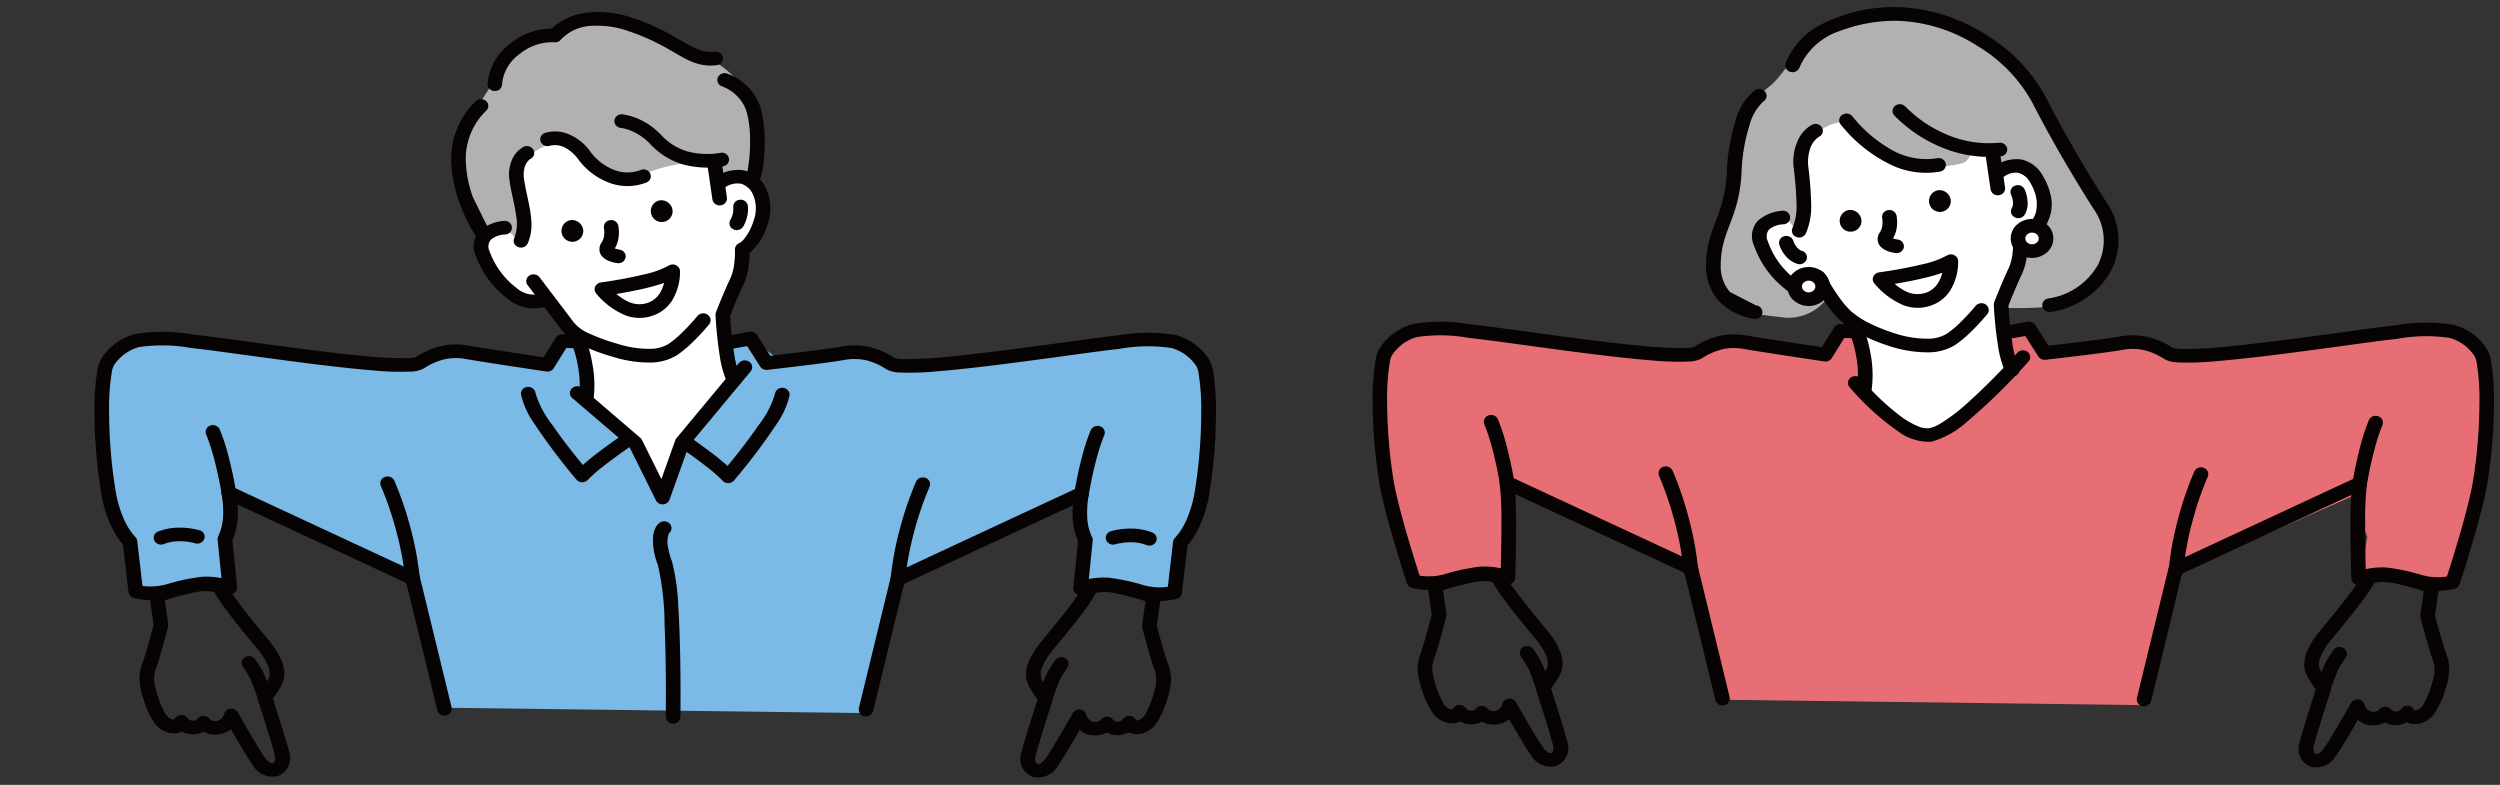
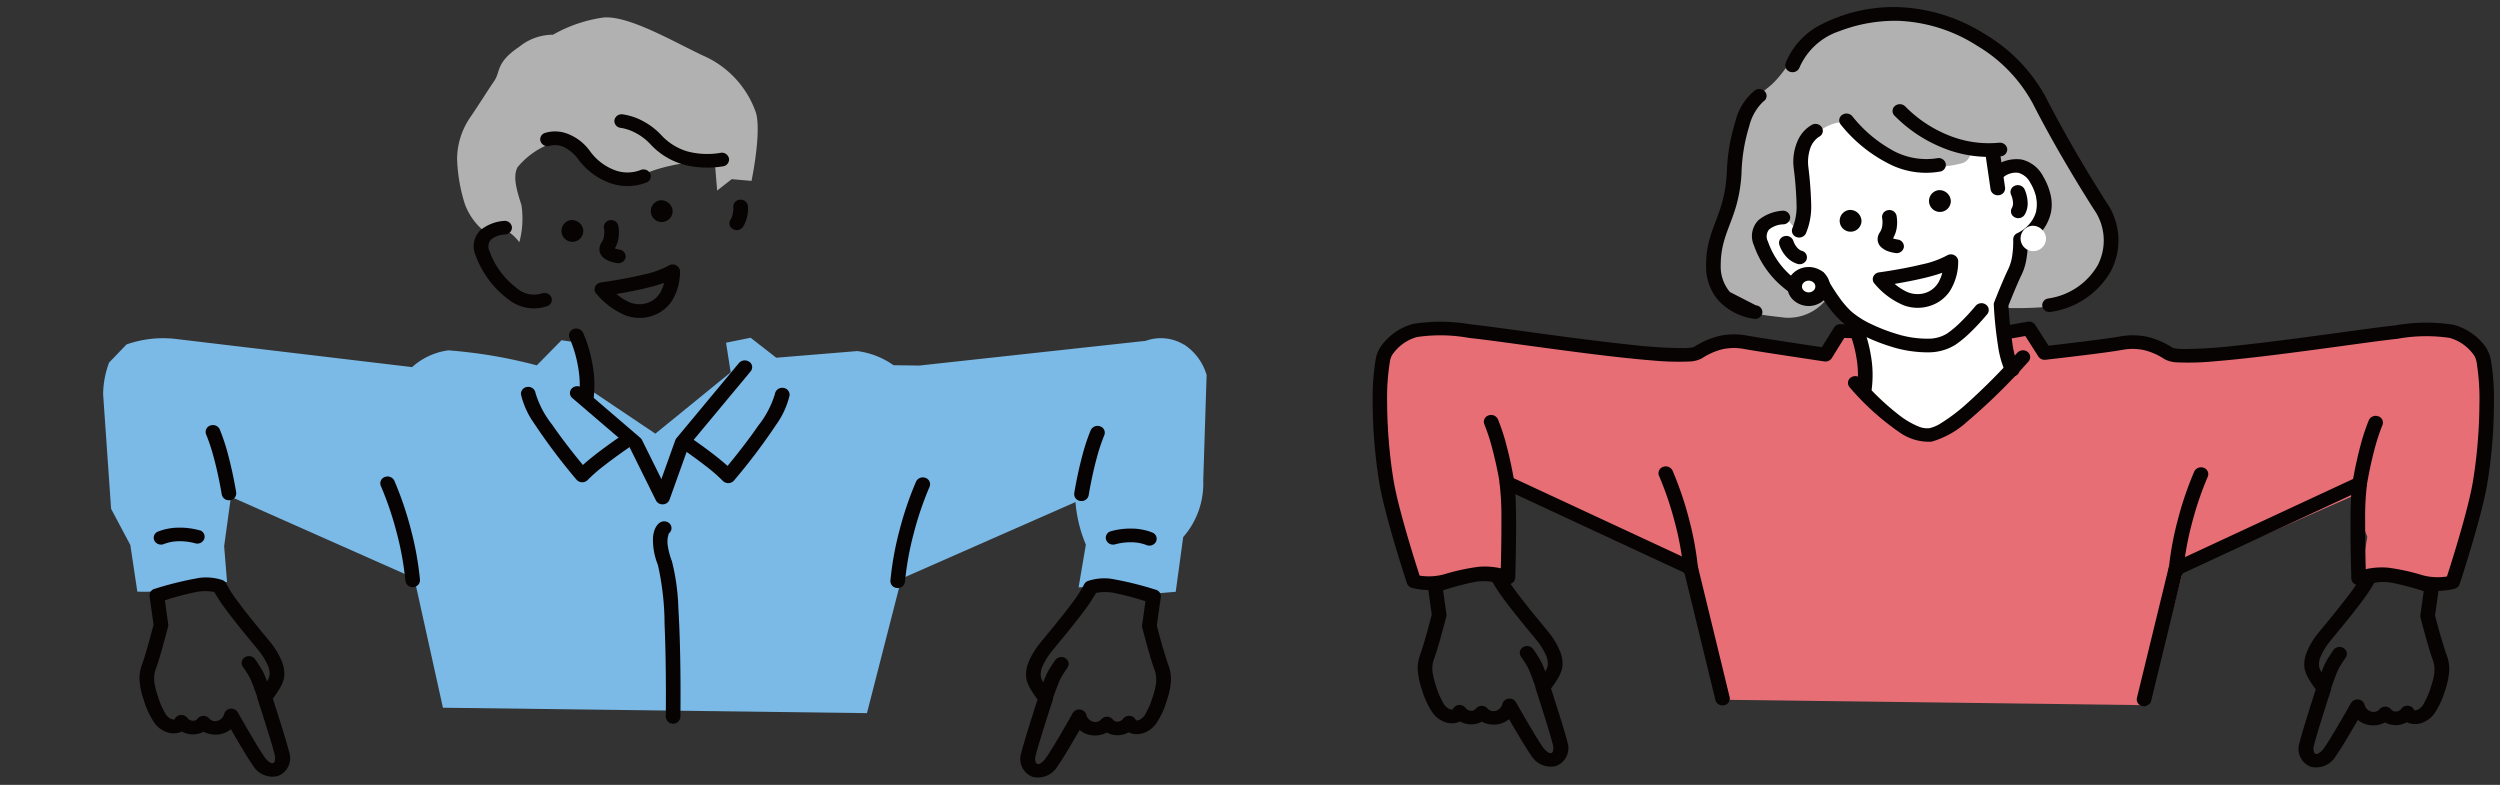
<svg xmlns="http://www.w3.org/2000/svg" width="172" height="54" viewBox="0 0 172 54">
  <rect x="0" y="0" width="172" height="54" fill="#333333" stroke="none" />
  <g fill-rule="evenodd">
    <path fill="#e86e75" d="M169.603 23.166a3.073 3.073 0 0 0-2.62-.253l-15.577 1.7-1.774-.024a5.529 5.529 0 0 0-2.491-.972l-5.577.457-.828.26-1.12-1.728-3.526.647-2.03 1.919-5.891-2.332-1.408-.164-1.118 1.676a37.745 37.745 0 0 0-6.649-.794 4.63 4.63 0 0 0-2.491 1.153l-16.314-1.945a7.579 7.579 0 0 0-3.326.387l-1.2 1.249a6.448 6.448 0 0 0-.408 2.172l.548 7.885.673 2.982 1.131 2.718a13.438 13.438 0 0 0 3.229-.282 23.1 23.1 0 0 1 2.944-.383l-.2-2.462.467-3.4 12.612 5.6 1.972 8.913 29.173.373 2.379-9.244 11.976-5.269a9.415 9.415 0 0 0 .714 2.927l-.5 2.947 3.075-.154 2 .587 1.608-.13.513-3.762a5.581 5.581 0 0 0 1.38-3.874l.231-7.281a3.749 3.749 0 0 0-1.563-2.1" />
    <path fill="#fff" d="M139.489 12.221a1.759 1.759 0 0 0-2.005-.25l-1-4.514-8.825-1.128-4.107 2.223s-1.3 2.945-1.217 3.931.7 2.341.042 2.644-1.668.952-1.219 2.039a7.537 7.537 0 0 0 2.6 3.159 1.369 1.369 0 0 0 1.551-.365 10.348 10.348 0 0 0 .988 1.3c.5.532 1.628 1.716 1.628 1.716l.3 3.636 1.942 2.356 2.448 1.053 1.871-.966 4.1-4.1-.987-3.893s.664-1.826 1.1-2.786-.12-1.368-.12-1.368l1.391-1.529s.586-2.315-.5-3.155" />
    <path fill="#b2b1b1" d="M140.567 6.874a19.416 19.416 0 0 0-1.554-1.988 11.963 11.963 0 0 0-2.156-1.917 14.11 14.11 0 0 0-7.087-1.962 9.345 9.345 0 0 0-5.272 1.726c-1.208 1.064-1.738 2.4-2.826 3.27a5.843 5.843 0 0 0-2.183 3.5c-.145 1.256-.085 3.019-.33 4.25-.37 1.861-2.016 3.93-.969 5.887 1.057 1.975 2.815 1.99 4.6 2.214a3.323 3.323 0 0 0 3.072-1.561 5.292 5.292 0 0 1-3.359-1.343c-.881-1.037-2.281-2.291-1.2-3.477.235-.258 1.022-.339 1.47-.609l1.078 1.264s1.012-1.324.578-2.405a5.35 5.35 0 0 1-.139-3.821c.513-.9 2.421-2.026 3.105-1.191a8.538 8.538 0 0 0 4.175 2.628 7.686 7.686 0 0 0 3.443-.113c.711-.244.545-1.115.863-1.141.768-.063 1.61-.135 1.61-.135l-.265 1.861s2.059-.946 2.568-.2 1.415 2.113.927 2.853-1.419 1.913-1.419 1.913l-1.539 4.8a25.47 25.47 0 0 0 2.885-.048 5.52 5.52 0 0 0 4.336-2.977c.807-1.626.022-3.906-1.938-6.617a37.722 37.722 0 0 1-2.474-4.661" />
    <path fill="#070303" d="M136.628 20.954a.528.528 0 0 0-.705.09 14.634 14.634 0 0 1-1.141 1.225 6.54 6.54 0 0 1-.836.687 2.456 2.456 0 0 1-1.275.346 7.157 7.157 0 0 1-2.237-.344 12.023 12.023 0 0 1-1.658-.644 5.993 5.993 0 0 1-1.422-.9 6.343 6.343 0 0 1-.8-.932 14.174 14.174 0 0 1-1-1.615.52.52 0 0 0-.672-.22.456.456 0 0 0-.236.626 15.213 15.213 0 0 0 1.073 1.734 7.351 7.351 0 0 0 .929 1.075 6.39 6.39 0 0 0 1.319.892 12.733 12.733 0 0 0 2.153.877 8.309 8.309 0 0 0 2.59.39 3.51 3.51 0 0 0 1.82-.519 7.545 7.545 0 0 0 .969-.793 15.739 15.739 0 0 0 1.226-1.316.449.449 0 0 0-.1-.658m3.93-8.848a2.244 2.244 0 0 0-1.488-1.136 2.588 2.588 0 0 0-1.882.5.447.447 0 0 0-.051.662.529.529 0 0 0 .71.047 1.357 1.357 0 0 1 1.016-.292 1.31 1.31 0 0 1 .822.684 3.441 3.441 0 0 1 .388.915 2.038 2.038 0 0 1 .056.909 2.252 2.252 0 0 1-.465.968 2.475 2.475 0 0 1-.87.677.466.466 0 0 0-.283.442 6.28 6.28 0 0 1-.058 1.036 3.278 3.278 0 0 1-.26.948c-.13.266-.277.6-.418.929-.3.7-.57 1.394-.57 1.394a.445.445 0 0 0-.03.18 27.09 27.09 0 0 0 .285 2.778 6.868 6.868 0 0 0 .533 1.9.521.521 0 0 0 .674.213.455.455 0 0 0 .229-.629 5.94 5.94 0 0 1-.441-1.627 25.816 25.816 0 0 1-.27-2.581c.081-.205.294-.739.525-1.28.135-.316.276-.634.4-.888a3.858 3.858 0 0 0 .3-.973 7 7 0 0 0 .108-1.144 3.512 3.512 0 0 0 .945-.8 3.159 3.159 0 0 0 .653-1.357 2.925 2.925 0 0 0-.066-1.31 4.369 4.369 0 0 0-.493-1.161" />
    <path fill="#070303" d="M138.617 12.783a.457.457 0 0 0-.252.621 1.54 1.54 0 0 1 .127.5.693.693 0 0 1-.077.409.454.454 0 0 0 .2.638.523.523 0 0 0 .684-.182 1.519 1.519 0 0 0 .206-.746 2.464 2.464 0 0 0-.218-1.008.519.519 0 0 0-.666-.235m-14.642 4.484a.77.77 0 0 1-.35-.248 1.339 1.339 0 0 1-.243-.434.508.508 0 0 0-.616-.332.467.467 0 0 0-.357.575 2.3 2.3 0 0 0 .553.91 1.74 1.74 0 0 0 .686.417.513.513 0 0 0 .64-.292.463.463 0 0 0-.313-.6" />
    <path fill="#070303" d="M125.008 19.45a1.651 1.651 0 0 1-1.645-.363 5.518 5.518 0 0 1-1.732-2.478.745.745 0 0 1 .082-.818 1.611 1.611 0 0 1 .972-.356.484.484 0 0 0 .48-.491.492.492 0 0 0-.526-.447 2.918 2.918 0 0 0-1.664.656 1.56 1.56 0 0 0-.3 1.74 6.527 6.527 0 0 0 2.059 2.923 2.669 2.669 0 0 0 2.686.491.457.457 0 0 0 .256-.619.519.519 0 0 0-.664-.238m3.043 2.753a.516.516 0 0 0-.655-.26.46.46 0 0 0-.279.611 8.61 8.61 0 0 1 .6 2.046 6.943 6.943 0 0 1 .052 2.08.474.474 0 0 0 .414.54.5.5 0 0 0 .579-.386 7.681 7.681 0 0 0-.049-2.373 9.483 9.483 0 0 0-.658-2.257m2.489-5.725-.217-.046a.806.806 0 0 1-.091-.035 2 2 0 0 0 .258-.748 2.552 2.552 0 0 0-.018-.821.5.5 0 0 0-.592-.368.472.472 0 0 0-.395.552 1.672 1.672 0 0 1 .007.514 1.061 1.061 0 0 1-.157.444.831.831 0 0 0-.157.579.753.753 0 0 0 .212.431 1.368 1.368 0 0 0 .534.317 2.612 2.612 0 0 0 .493.113.5.5 0 0 0 .562-.408.478.478 0 0 0-.438-.523m3.895 1.067a.534.534 0 0 0-.512.039 6.3 6.3 0 0 1-1.723.608c-1.386.34-2.929.544-2.929.544a.5.5 0 0 0-.4.3.444.444 0 0 0 .081.469 5.232 5.232 0 0 0 2.02 1.5 2.751 2.751 0 0 0 1.89.007 2.562 2.562 0 0 0 1.271-.974 3.8 3.8 0 0 0 .582-2.086.469.469 0 0 0-.281-.4m-1.014 1.755a1.633 1.633 0 0 1-.92.829 1.8 1.8 0 0 1-1.464-.135 3.562 3.562 0 0 1-.693-.472c.587-.1 1.37-.242 2.111-.423.414-.1.815-.217 1.165-.341a2.555 2.555 0 0 1-.2.542m-.032-6.227a.751.751 0 1 0 .822.748.788.788 0 0 0-.822-.748m-6.146 1.361a.751.751 0 1 0 .822.748.788.788 0 0 0-.822-.748m6.022-3.557a4.8 4.8 0 0 1-3.236-.641 9.2 9.2 0 0 1-2.583-2.232.527.527 0 0 0-.7-.117.45.45 0 0 0-.126.653 9.993 9.993 0 0 0 3.605 2.852 5.588 5.588 0 0 0 3.235.405.472.472 0 0 0 .4-.551.5.5 0 0 0-.591-.37m4.266-1.067a7.328 7.328 0 0 1-3.517-.524 8.7 8.7 0 0 1-2.93-1.958.529.529 0 0 0-.709-.058.448.448 0 0 0-.062.661 9.711 9.711 0 0 0 3.3 2.215 8.393 8.393 0 0 0 4.027.6.479.479 0 0 0 .446-.517.5.5 0 0 0-.554-.416" />
    <path fill="#070303" d="M137.618 10.632a.5.5 0 0 0-.567-.4.476.476 0 0 0-.431.528l.331 2.27a.5.5 0 0 0 .567.4.477.477 0 0 0 .431-.528ZM124.67 8.581a2.3 2.3 0 0 0-.979 1.08 3.551 3.551 0 0 0-.286 1.884 25.065 25.065 0 0 1 .2 2.594 3.833 3.833 0 0 1-.283 1.547.458.458 0 0 0 .262.617.518.518 0 0 0 .662-.244 4.727 4.727 0 0 0 .366-1.907 26.051 26.051 0 0 0-.2-2.685 2.9 2.9 0 0 1 .116-1.209 1.559 1.559 0 0 1 .617-.846.454.454 0 0 0 .209-.634.522.522 0 0 0-.68-.2" />
    <path fill="#070303" d="M142.757 10.358c-.809-1.4-1.474-2.626-1.986-3.633a11.32 11.32 0 0 0-4.189-4.364A11.931 11.931 0 0 0 130.617.49a10.971 10.971 0 0 0-5.305 1.188 5.082 5.082 0 0 0-2.464 2.675.464.464 0 0 0 .324.591.512.512 0 0 0 .634-.3 4.555 4.555 0 0 1 2.743-2.5 10.72 10.72 0 0 1 4.067-.711 10.842 10.842 0 0 1 5.411 1.715 10.351 10.351 0 0 1 3.835 3.983c.518 1.019 1.191 2.264 2.01 3.677.639 1.1 1.366 2.307 2.179 3.585a3.707 3.707 0 0 1 .274 3.85 4.693 4.693 0 0 1-3.407 2.292.473.473 0 0 0-.406.545.5.5 0 0 0 .585.379 5.7 5.7 0 0 0 4.13-2.8 4.562 4.562 0 0 0-.309-4.747c-.805-1.267-1.527-2.461-2.16-3.553" />
    <path fill="#fff" d="M139.804 15.533a.875.875 0 1 0 .962.871.921.921 0 0 0-.962-.871" />
-     <path fill="#070303" d="M139.804 15.064a1.535 1.535 0 0 0-1.023.381 1.261 1.261 0 0 0 0 1.919 1.566 1.566 0 0 0 2.047 0 1.262 1.262 0 0 0 0-1.919 1.535 1.535 0 0 0-1.024-.381m.328 1.622a.505.505 0 0 1-.655 0 .366.366 0 0 1 0-.563.505.505 0 0 1 .655 0 .366.366 0 0 1 0 .563" />
    <path fill="#fff" d="M124.438 18.841a.875.875 0 1 0 .963.871.921.921 0 0 0-.963-.871" />
    <path fill="#070303" d="M124.437 18.372a1.536 1.536 0 0 0-1.023.381 1.262 1.262 0 0 0 0 1.919 1.565 1.565 0 0 0 2.046 0 1.262 1.262 0 0 0 0-1.919 1.535 1.535 0 0 0-1.023-.381m.327 1.622a.5.5 0 0 1-.655 0 .366.366 0 0 1 0-.562.5.5 0 0 1 .655 0 .366.366 0 0 1 0 .562m-4.013-13.79a3.939 3.939 0 0 0-1.366 2.189 12.889 12.889 0 0 0-.577 3.448c-.119 2.443-.961 3.465-1.287 5.005a6.59 6.59 0 0 0-.142 1.393 3.559 3.559 0 0 0 .862 2.449 4.156 4.156 0 0 0 2.458 1.252.5.5 0 0 0 .553-.417.479.479 0 0 0-.447-.516l-1.788-.917a2.7 2.7 0 0 1-.631-1.852c0-1.788.718-2.7 1.131-4.324a10.11 10.11 0 0 0 .3-2.03 12.044 12.044 0 0 1 .533-3.212 3.461 3.461 0 0 1 .969-1.69.45.45 0 0 0 .135-.652.527.527 0 0 0-.7-.126m50.319 17.752a3.992 3.992 0 0 0-2.258-1.608 12.069 12.069 0 0 0-4 .036c-1.771.179-7 .984-10.948 1.394a32.581 32.581 0 0 1-3.707.235 4.15 4.15 0 0 1-.5-.038 1.643 1.643 0 0 1-.166-.038 5.562 5.562 0 0 0-1.726-.756 4.785 4.785 0 0 0-1.95-.026c-.439.077-1.231.184-2.064.29-1.094.139-2.261.275-2.813.338l-.916-1.43a.517.517 0 0 0-.527-.22l-1.541.276a.472.472 0 0 0-.4.55.5.5 0 0 0 .589.372l1.194-.214.9 1.41a.516.516 0 0 0 .493.225s1.644-.186 3.152-.377c.854-.108 1.665-.219 2.115-.3a3.74 3.74 0 0 1 1.521.015 4.553 4.553 0 0 1 1.411.627 1.987 1.987 0 0 0 .85.214 18.689 18.689 0 0 0 2.606-.076c3.988-.318 10.508-1.337 12.528-1.541a11.075 11.075 0 0 1 3.622-.066 3.05 3.05 0 0 1 1.705 1.243 1.414 1.414 0 0 1 .159.508 15.645 15.645 0 0 1 .18 2.831 34.209 34.209 0 0 1-.461 5.394c-.133.751-.375 1.718-.641 2.683-.437 1.584-.938 3.157-1.131 3.755a4 4 0 0 1-1.752-.109 14.051 14.051 0 0 0-2.333-.5 5.053 5.053 0 0 0-1.5.106c-.019-.747-.047-2.057-.04-3.283a19.766 19.766 0 0 1 .12-2.535.456.456 0 0 0-.2-.453.534.534 0 0 0-.523-.042l-12.651 5.882a.476.476 0 0 0-.266.316l-2.185 8.975a.47.47 0 0 0 .379.562.505.505 0 0 0 .6-.354l2.133-8.758 11.63-5.407c-.02.341-.033.734-.04 1.151-.035 2.006.051 4.592.051 4.592a.463.463 0 0 0 .224.376.535.535 0 0 0 .459.048 4.087 4.087 0 0 1 1.722-.24 13 13 0 0 1 2.16.473 4.825 4.825 0 0 0 2.549.04.489.489 0 0 0 .337-.312s.665-2.016 1.226-4.049c.274-.993.523-1.99.66-2.764a35.106 35.106 0 0 0 .474-5.542 16.546 16.546 0 0 0-.2-3.007 2.275 2.275 0 0 0-.325-.876m-43.06-1.614-1.366-.037a.512.512 0 0 0-.45.234l-.838 1.35c-.579-.086-1.8-.269-2.947-.445-.89-.137-1.732-.269-2.179-.348a4.783 4.783 0 0 0-1.95.026 5.558 5.558 0 0 0-1.726.756 1.683 1.683 0 0 1-.166.038 4.206 4.206 0 0 1-.5.038 32.609 32.609 0 0 1-3.707-.235c-3.948-.41-9.177-1.215-10.948-1.394a12.072 12.072 0 0 0-4-.036 3.993 3.993 0 0 0-2.258 1.608 2.271 2.271 0 0 0-.324.876 16.507 16.507 0 0 0-.2 3.007 35.084 35.084 0 0 0 .474 5.542c.136.773.385 1.77.659 2.764.561 2.033 1.226 4.049 1.226 4.049a.488.488 0 0 0 .337.312 4.822 4.822 0 0 0 2.549-.04 13.018 13.018 0 0 1 2.16-.473 4.089 4.089 0 0 1 1.722.24.534.534 0 0 0 .458-.048.463.463 0 0 0 .224-.376s.086-2.586.051-4.592c-.007-.417-.02-.81-.04-1.152l11.63 5.407 2.132 8.758a.505.505 0 0 0 .6.354.47.47 0 0 0 .379-.562l-2.185-8.975a.476.476 0 0 0-.266-.316l-12.651-5.882a.534.534 0 0 0-.523.042.455.455 0 0 0-.2.453 19.772 19.772 0 0 1 .12 2.535c.007 1.226-.021 2.537-.04 3.283a5.056 5.056 0 0 0-1.5-.106 14.087 14.087 0 0 0-2.333.5 4 4 0 0 1-1.753.109c-.193-.6-.694-2.171-1.131-3.755-.266-.964-.509-1.932-.641-2.682a34.144 34.144 0 0 1-.461-5.394 15.658 15.658 0 0 1 .18-2.831 1.41 1.41 0 0 1 .159-.508 3.05 3.05 0 0 1 1.705-1.243 11.074 11.074 0 0 1 3.622.065c2.021.2 8.54 1.223 12.528 1.541a18.7 18.7 0 0 0 2.606.076 1.985 1.985 0 0 0 .85-.214 4.55 4.55 0 0 1 1.411-.627 3.736 3.736 0 0 1 1.521-.015c.452.08 1.3.214 2.2.352 1.571.242 3.294.5 3.294.5a.516.516 0 0 0 .515-.229l.861-1.387 1.066.029a.49.49 0 0 0 .518-.455.485.485 0 0 0-.488-.483" />
    <path fill="#070303" d="M139.497 24.206a.529.529 0 0 0-.708.066 44.141 44.141 0 0 1-3.485 3.507 12.412 12.412 0 0 1-1.806 1.362 2.368 2.368 0 0 1-.764.319 1.524 1.524 0 0 1-.761-.127 5.555 5.555 0 0 1-1.233-.712 17.988 17.988 0 0 1-2.7-2.564.529.529 0 0 0-.707-.081.448.448 0 0 0-.086.659 17.7 17.7 0 0 0 3.439 3.11 3.467 3.467 0 0 0 2.209.641 6.165 6.165 0 0 0 2.436-1.368 41.745 41.745 0 0 0 4.233-4.151.448.448 0 0 0-.071-.66m12.124 7.978a.516.516 0 0 0-.655.261 23.336 23.336 0 0 0-1.136 3.343 21.386 21.386 0 0 0-.627 3.47.482.482 0 0 0 .469.5.493.493 0 0 0 .536-.437 20.62 20.62 0 0 1 .6-3.313 22.437 22.437 0 0 1 1.092-3.214.46.46 0 0 0-.28-.61m-35.407 3.541a23.346 23.346 0 0 0-1.136-3.344.517.517 0 0 0-.655-.261.46.46 0 0 0-.28.61 22.47 22.47 0 0 1 1.092 3.215 20.634 20.634 0 0 1 .6 3.313.493.493 0 0 0 .536.437.482.482 0 0 0 .469-.5 21.449 21.449 0 0 0-.627-3.47m47.42-7.083a.516.516 0 0 0-.652.266 14.01 14.01 0 0 0-.57 1.722c-.361 1.341-.562 2.61-.562 2.61a.476.476 0 0 0 .424.533.5.5 0 0 0 .572-.4s.193-1.224.542-2.518a13.123 13.123 0 0 1 .531-1.609.46.46 0 0 0-.286-.608m-59.998 1.931a13.97 13.97 0 0 0-.57-1.722.516.516 0 0 0-.652-.266.461.461 0 0 0-.286.608 13.046 13.046 0 0 1 .531 1.609c.349 1.294.542 2.518.542 2.518a.5.5 0 0 0 .571.4.476.476 0 0 0 .425-.533s-.2-1.268-.562-2.61m64.338 13.373c-.189-.659-.373-1.359-.435-1.6l.275-1.963a.473.473 0 0 0-.387-.518 22.961 22.961 0 0 0-3.07-.748 3.6 3.6 0 0 0-1.548.153.488.488 0 0 0-.283.257 8.107 8.107 0 0 1-.818 1.265c-.9 1.219-2.149 2.664-2.361 2.958a4.992 4.992 0 0 0-.668 1.207 2.108 2.108 0 0 0-.12 1.025 2.407 2.407 0 0 0 .31.761 7.031 7.031 0 0 0 .464.684c-.129.4-.41 1.271-.662 2.091-.195.633-.373 1.236-.455 1.575a1.314 1.314 0 0 0 .775 1.658 1.56 1.56 0 0 0 1.726-.746c.19-.26.5-.755.811-1.282.245-.411.495-.843.7-1.192a1.6 1.6 0 0 0 .629.32 1.747 1.747 0 0 0 1.246-.148 1.554 1.554 0 0 0 1.5-.016.993.993 0 0 0 .148.066 1.4 1.4 0 0 0 1.024-.077 1.739 1.739 0 0 0 .738-.616 5.655 5.655 0 0 0 .716-1.567 4.845 4.845 0 0 0 .289-1.438 2.818 2.818 0 0 0-.194-1.029c-.093-.249-.217-.658-.339-1.083m-.484 2.29a4.9 4.9 0 0 1-.237.993 5.621 5.621 0 0 1-.482 1.152.974.974 0 0 1-.409.438.947.947 0 0 1-.26.059.493.493 0 0 0-.39-.314.52.52 0 0 0-.5.194.474.474 0 0 1-.36.194.376.376 0 0 1-.327-.119.524.524 0 0 0-.84-.008.548.548 0 0 1-.563.127.649.649 0 0 1-.447-.485.494.494 0 0 0-.431-.343.513.513 0 0 0-.5.249s-.56 1-1.1 1.9c-.3.5-.584.964-.763 1.209a1.2 1.2 0 0 1-.339.331.285.285 0 0 1-.225.057.225.225 0 0 1-.126-.161.75.75 0 0 1 0-.4c.08-.328.253-.911.442-1.524.34-1.1.73-2.3.73-2.3a.445.445 0 0 0-.083-.423 6.518 6.518 0 0 1-.532-.757 1.491 1.491 0 0 1-.2-.452 1.393 1.393 0 0 1 .145-.756 4.494 4.494 0 0 1 .483-.813c.211-.293 1.454-1.733 2.354-2.948a11.19 11.19 0 0 0 .818-1.234 3.3 3.3 0 0 1 1.3.013 19 19 0 0 1 2.1.561l-.23 1.646a.448.448 0 0 0 .01.17s.228.882.463 1.7c.129.452.261.885.36 1.15a1.922 1.922 0 0 1 .128.9" />
    <path fill="#070303" d="M161.238 44.587a.526.526 0 0 0-.7.138s-.19.272-.361.551a4.491 4.491 0 0 0-.23.412c-.067.144-.159.373-.249.611-.162.431-.322.892-.322.892a.464.464 0 0 0 .325.591.512.512 0 0 0 .633-.3s.155-.449.314-.868c.081-.213.161-.418.222-.547a3.637 3.637 0 0 1 .181-.321c.158-.256.333-.507.333-.507a.451.451 0 0 0-.148-.649m-53.862 4.871c-.253-.82-.533-1.691-.662-2.091a7.121 7.121 0 0 0 .463-.684 2.4 2.4 0 0 0 .31-.761 2.1 2.1 0 0 0-.12-1.025 5 5 0 0 0-.668-1.207c-.212-.294-1.459-1.738-2.361-2.957a8.143 8.143 0 0 1-.818-1.265.489.489 0 0 0-.283-.257 3.6 3.6 0 0 0-1.548-.153 22.956 22.956 0 0 0-3.07.748.473.473 0 0 0-.387.518l.275 1.963c-.062.237-.246.937-.435 1.6-.122.425-.246.834-.339 1.083a2.814 2.814 0 0 0-.194 1.029 4.855 4.855 0 0 0 .289 1.438 5.663 5.663 0 0 0 .716 1.567 1.737 1.737 0 0 0 .737.616 1.4 1.4 0 0 0 1.024.077 1 1 0 0 0 .148-.066 1.527 1.527 0 0 0 .691.2 1.544 1.544 0 0 0 .806-.182 1.746 1.746 0 0 0 1.246.148 1.6 1.6 0 0 0 .629-.32c.2.349.45.781.7 1.192.314.527.621 1.022.811 1.282a1.56 1.56 0 0 0 1.726.746 1.315 1.315 0 0 0 .775-1.658c-.083-.339-.261-.942-.456-1.575m-.524 2.185a.224.224 0 0 1-.126.161.286.286 0 0 1-.225-.057 1.2 1.2 0 0 1-.339-.331c-.179-.245-.467-.713-.763-1.209-.537-.9-1.1-1.9-1.1-1.9a.513.513 0 0 0-.5-.249.5.5 0 0 0-.431.343.65.65 0 0 1-.447.486.548.548 0 0 1-.563-.127.524.524 0 0 0-.84.008.375.375 0 0 1-.327.12.473.473 0 0 1-.361-.194.52.52 0 0 0-.5-.195.494.494 0 0 0-.391.314.947.947 0 0 1-.26-.058.976.976 0 0 1-.409-.438 5.607 5.607 0 0 1-.482-1.152 4.924 4.924 0 0 1-.238-.993 1.926 1.926 0 0 1 .128-.9c.1-.265.231-.7.361-1.15.235-.821.463-1.7.463-1.7a.439.439 0 0 0 .01-.17l-.23-1.646a18.962 18.962 0 0 1 2.1-.561 3.305 3.305 0 0 1 1.3-.013 11.264 11.264 0 0 0 .818 1.235c.9 1.216 2.143 2.655 2.354 2.948a4.494 4.494 0 0 1 .482.813 1.391 1.391 0 0 1 .145.756 1.485 1.485 0 0 1-.2.452 6.489 6.489 0 0 1-.532.757.443.443 0 0 0-.083.423s.39 1.2.73 2.3c.189.612.362 1.2.442 1.524a.745.745 0 0 1 0 .4" />
    <path fill="#070303" d="M106.33 46.236c-.09-.238-.181-.467-.249-.611a4.547 4.547 0 0 0-.23-.412c-.172-.279-.361-.551-.361-.551a.526.526 0 0 0-.7-.138.451.451 0 0 0-.148.649s.175.251.333.507a3.5 3.5 0 0 1 .181.321c.06.129.141.334.222.547.158.419.314.868.314.868a.512.512 0 0 0 .633.3.464.464 0 0 0 .324-.591s-.16-.461-.322-.892" />
    <path fill="#7bb9e6" d="M81.443 23.703a3.074 3.074 0 0 0-2.62-.253l-15.577 1.7-1.774-.024a5.528 5.528 0 0 0-2.491-.972l-5.574.458-1.765-1.376-1.691.343.321 2.037-5.183 4.22-5.133-3.448-.118-2.807-1.206-.173-1.7 1.729a33.441 33.441 0 0 0-6.088-1.033 4.63 4.63 0 0 0-2.491 1.153l-16.324-1.945a7.582 7.582 0 0 0-3.326.387l-1.2 1.249a6.452 6.452 0 0 0-.408 2.172l.548 7.885L8.968 37.5l.48 3.205a13.428 13.428 0 0 0 3.229-.282 23.131 23.131 0 0 1 2.944-.383l-.2-2.462.467-3.4 12.613 5.6 1.972 8.913 29.173.373 2.371-9.252 11.976-5.269a9.414 9.414 0 0 0 .714 2.927l-.5 2.942 3.075-.154 2 .587 1.608-.13.513-3.762a5.581 5.581 0 0 0 1.38-3.874l.232-7.281a3.749 3.749 0 0 0-1.563-2.1" />
-     <path fill="#fff" d="M51.779 12.643a2.539 2.539 0 0 0-2.571.013l-2.3-5.035-6.952-.869-4.107 2.223s-1.3 2.945-1.217 3.931.7 2.341.042 2.644-1.668.952-1.219 2.039a7.538 7.538 0 0 0 2.6 3.159 1.369 1.369 0 0 0 1.551-.365 10.322 10.322 0 0 0 .989 1.3 17.835 17.835 0 0 1 1.217 1.557l.558 3.98 3.207 2.953 2.025 3.928 1.22-3.527 3.762-4.836-.427-1.4-.252-2.849s.664-1.826 1.1-2.786-.12-1.368-.12-1.368l1.391-1.536s.586-2.315-.5-3.155" />
    <path fill="#b2b1b1" d="M48.344 3.814c-2.076-.986-5.111-2.763-6.831-2.608a9.739 9.739 0 0 0-3.466 1.182 3.7 3.7 0 0 0-2.33.837c-1.616 1.084-1.269 1.7-1.717 2.352s-.962 1.483-1.595 2.421a5.111 5.111 0 0 0-.957 2.928 11.563 11.563 0 0 0 .527 3.093 4.358 4.358 0 0 0 1.478 2 4.917 4.917 0 0 1 1.424-.1c.373.106.854.745.854.745a6.223 6.223 0 0 0 .143-2.557c-.282-.9-.627-1.93-.268-2.6a5.426 5.426 0 0 1 2.492-1.7c1.145-.526 3.629 2.823 5.124 2.463s1.5-.562 3.02-.891a7.63 7.63 0 0 1 2.949-.078l.149 1.81 1-.784 1.365.118s.694-3.3.308-4.679a6.659 6.659 0 0 0-3.669-3.952" />
-     <path fill="#070303" d="M48.688 21.652a.528.528 0 0 0-.705.09 14.659 14.659 0 0 1-1.141 1.225 6.5 6.5 0 0 1-.836.687A2.454 2.454 0 0 1 44.73 24a7.151 7.151 0 0 1-2.237-.344 13.483 13.483 0 0 1-2.03-.744 2.722 2.722 0 0 1-.988-.733l-2.358-3.109a.527.527 0 0 0-.7-.109.45.45 0 0 0-.117.655l2.349 3.1a3.715 3.715 0 0 0 1.343 1.028 14.58 14.58 0 0 0 2.191.809 8.3 8.3 0 0 0 2.59.39 3.51 3.51 0 0 0 1.82-.519 7.567 7.567 0 0 0 .97-.793 15.706 15.706 0 0 0 1.226-1.316.449.449 0 0 0-.1-.658m2.506-9.936a2.759 2.759 0 0 0-1.924.426.449.449 0 0 0-.1.658.528.528 0 0 0 .705.09 1.52 1.52 0 0 1 1.089-.259 1.311 1.311 0 0 1 .828.716 2.393 2.393 0 0 1 .052 1.836 3.623 3.623 0 0 1-.641 1.239 1.112 1.112 0 0 1-.357.309.466.466 0 0 0-.283.442 6.27 6.27 0 0 1-.058 1.036 3.268 3.268 0 0 1-.261.948c-.129.266-.277.6-.418.929-.3.7-.57 1.394-.57 1.394a.441.441 0 0 0-.03.18 27.106 27.106 0 0 0 .285 2.778 6.872 6.872 0 0 0 .533 1.9.521.521 0 0 0 .674.213.455.455 0 0 0 .229-.629 5.951 5.951 0 0 1-.441-1.627 25.862 25.862 0 0 1-.27-2.581c.081-.205.294-.739.525-1.28.135-.316.275-.634.4-.888a3.863 3.863 0 0 0 .3-.973 7.063 7.063 0 0 0 .108-1.172 4.073 4.073 0 0 0 1.24-1.962 3.292 3.292 0 0 0-.131-2.531 2.244 2.244 0 0 0-1.49-1.191" />
    <path fill="#070303" d="M50.889 13.745a.478.478 0 0 0-.439.523 1.487 1.487 0 0 1-.035.441 1.458 1.458 0 0 1-.168.426.453.453 0 0 0 .2.638.523.523 0 0 0 .684-.183 2.359 2.359 0 0 0 .273-.69 2.283 2.283 0 0 0 .049-.747.5.5 0 0 0-.561-.409M37.258 20.19a1.785 1.785 0 0 1-1.724-.382 5.51 5.51 0 0 1-1.846-2.5.745.745 0 0 1 .083-.818 1.61 1.61 0 0 1 .972-.356.483.483 0 0 0 .479-.491.491.491 0 0 0-.526-.447 2.918 2.918 0 0 0-1.664.656 1.56 1.56 0 0 0-.3 1.74 6.529 6.529 0 0 0 2.19 2.962 2.812 2.812 0 0 0 2.747.5.458.458 0 0 0 .256-.619.519.519 0 0 0-.664-.239m2.854 2.702a.516.516 0 0 0-.655-.26.459.459 0 0 0-.279.611 8.617 8.617 0 0 1 .6 2.046 6.942 6.942 0 0 1 .052 2.08.474.474 0 0 0 .414.54.5.5 0 0 0 .579-.386 7.685 7.685 0 0 0-.049-2.373 9.493 9.493 0 0 0-.658-2.257m2.489-5.729-.217-.046a.819.819 0 0 1-.091-.035 2 2 0 0 0 .258-.748 2.555 2.555 0 0 0-.018-.821.5.5 0 0 0-.592-.368.472.472 0 0 0-.395.552 1.673 1.673 0 0 1 .007.514 1.059 1.059 0 0 1-.158.444.832.832 0 0 0-.157.579.753.753 0 0 0 .212.432 1.37 1.37 0 0 0 .534.317 2.611 2.611 0 0 0 .493.114.5.5 0 0 0 .561-.408.478.478 0 0 0-.438-.523m3.898 1.069a.534.534 0 0 0-.512.038 6.289 6.289 0 0 1-1.723.608c-1.386.34-2.928.544-2.928.544a.5.5 0 0 0-.4.3.444.444 0 0 0 .081.469 5.234 5.234 0 0 0 2.02 1.5 2.752 2.752 0 0 0 1.89.007 2.566 2.566 0 0 0 1.271-.973 3.8 3.8 0 0 0 .582-2.086.469.469 0 0 0-.282-.4m-1.014 1.755a1.633 1.633 0 0 1-.919.829 1.8 1.8 0 0 1-1.465-.135 3.567 3.567 0 0 1-.692-.472c.587-.1 1.37-.242 2.111-.423.414-.1.815-.217 1.165-.341a2.551 2.551 0 0 1-.2.542m-.035-6.228a.751.751 0 1 0 .822.748.788.788 0 0 0-.822-.748m-6.145 1.362a.751.751 0 1 0 .822.748.788.788 0 0 0-.822-.748m4.753-3.437a2.5 2.5 0 0 1-1.886-.042 3.7 3.7 0 0 1-1.57-1.239 3.39 3.39 0 0 0-1.59-1.228 2.365 2.365 0 0 0-1.534-.042.46.46 0 0 0-.282.609.516.516 0 0 0 .653.263 1.458 1.458 0 0 1 1.022.138 2.641 2.641 0 0 1 .908.8 4.684 4.684 0 0 0 2 1.562 3.566 3.566 0 0 0 2.7.03.457.457 0 0 0 .246-.623.519.519 0 0 0-.668-.229m5.522-1.185a5.428 5.428 0 0 1-2.264-.09 3.977 3.977 0 0 1-1.831-1.137 4.738 4.738 0 0 0-1.178-.915 4.212 4.212 0 0 0-1.486-.508.5.5 0 0 0-.555.416.479.479 0 0 0 .446.517 3.28 3.28 0 0 1 1.084.384 3.754 3.754 0 0 1 .932.724 4.97 4.97 0 0 0 2.294 1.417 6.527 6.527 0 0 0 2.705.121.476.476 0 0 0 .425-.533.5.5 0 0 0-.571-.4" />
-     <path fill="#070303" d="M49.681 11.327a.5.5 0 0 0-.567-.4.477.477 0 0 0-.431.528l.332 2.27a.5.5 0 0 0 .567.4.477.477 0 0 0 .431-.528ZM36.02 10.106a1.784 1.784 0 0 0-.775.841 2.548 2.548 0 0 0-.194 1.442c.1.8.372 1.694.471 2.536a2.687 2.687 0 0 1-.142 1.454.458.458 0 0 0 .262.617.518.518 0 0 0 .662-.245 3.168 3.168 0 0 0 .256-1.465c-.035-.976-.389-2.052-.509-3.006a1.835 1.835 0 0 1 .058-.813.992.992 0 0 1 .38-.531.454.454 0 0 0 .211-.634.522.522 0 0 0-.68-.2m13.156-6.55a2.2 2.2 0 0 1-1.019-.111c-1.111-.382-2.171-1.384-4.55-2.176a6.892 6.892 0 0 0-3.611-.332 4.014 4.014 0 0 0-2.033 1.034 4.558 4.558 0 0 0-2.879 1.048 3.815 3.815 0 0 0-1.542 2.817.5.5 0 0 0 .544.428.48.48 0 0 0 .459-.508 2.869 2.869 0 0 1 1.2-2.031 3.517 3.517 0 0 1 2.42-.811.517.517 0 0 0 .44-.2 3.033 3.033 0 0 1 2.1-.931 6.4 6.4 0 0 1 2.559.372c2.374.79 3.431 1.791 4.54 2.173a3.243 3.243 0 0 0 1.5.161.477.477 0 0 0 .434-.526.5.5 0 0 0-.564-.4m2.341 2.473a3.866 3.866 0 0 0-1.5-.974.513.513 0 0 0-.638.294.463.463 0 0 0 .316.595 2.878 2.878 0 0 1 1.065.708 2.611 2.611 0 0 1 .627 1.1 7.279 7.279 0 0 1 .218 1.771 10.912 10.912 0 0 1-.163 2.175 3.179 3.179 0 0 1-.085.311.445.445 0 0 0-.057.539.524.524 0 0 0 .686.176.761.761 0 0 0 .327-.414 7.337 7.337 0 0 0 .28-1.821 9.854 9.854 0 0 0-.233-2.977 3.521 3.521 0 0 0-.847-1.48m-18.99 7.499a8.248 8.248 0 0 1-.477-2.509 4.551 4.551 0 0 1 .345-1.84 4.5 4.5 0 0 1 1.046-1.553.448.448 0 0 0 .028-.663.53.53 0 0 0-.711-.026 5.375 5.375 0 0 0-1.3 1.9 5.433 5.433 0 0 0-.412 2.194 9.134 9.134 0 0 0 .526 2.78 11.342 11.342 0 0 0 1.256 2.558.526.526 0 0 0 .7.136.451.451 0 0 0 .146-.649ZM83.133 24.65a3.993 3.993 0 0 0-2.258-1.608 12.071 12.071 0 0 0-4 .036c-1.771.179-7 .984-10.948 1.394a32.6 32.6 0 0 1-3.707.235 4.2 4.2 0 0 1-.5-.038 1.666 1.666 0 0 1-.166-.038 5.562 5.562 0 0 0-1.725-.756 4.785 4.785 0 0 0-1.95-.026c-.439.077-1.231.184-2.064.29-1.094.139-2.261.275-2.813.338l-.916-1.43a.518.518 0 0 0-.527-.22l-1.541.276a.472.472 0 0 0-.4.55.5.5 0 0 0 .589.372l1.194-.214.9 1.41a.516.516 0 0 0 .493.225s1.644-.186 3.152-.377c.854-.108 1.665-.218 2.115-.3a3.739 3.739 0 0 1 1.521.015 4.554 4.554 0 0 1 1.411.627 1.986 1.986 0 0 0 .85.214 18.709 18.709 0 0 0 2.606-.076c3.988-.318 10.508-1.337 12.528-1.541a11.073 11.073 0 0 1 3.622-.065 3.05 3.05 0 0 1 1.705 1.243 1.413 1.413 0 0 1 .159.508 15.652 15.652 0 0 1 .18 2.831 34.168 34.168 0 0 1-.461 5.394 7.94 7.94 0 0 1-.476 1.663 4.477 4.477 0 0 1-.855 1.41.458.458 0 0 0-.143.28l-.362 3.1a4.062 4.062 0 0 1-1.689-.12 14.058 14.058 0 0 0-2.333-.5 5.06 5.06 0 0 0-1.412.087l.265-2.649a.441.441 0 0 0-.043-.238 3.571 3.571 0 0 1-.335-1.4 6.85 6.85 0 0 1 .108-1.515.455.455 0 0 0-.2-.453.534.534 0 0 0-.523-.042l-12.643 5.883a.477.477 0 0 0-.266.316l-2.185 8.975a.47.47 0 0 0 .38.562.505.505 0 0 0 .6-.354l2.132-8.758 11.607-5.4a6.3 6.3 0 0 0 .019 1.18 4.323 4.323 0 0 0 .34 1.273l-.322 3.221a.456.456 0 0 0 .2.417.534.534 0 0 0 .484.065 4.086 4.086 0 0 1 1.722-.24 13 13 0 0 1 2.16.473 4.823 4.823 0 0 0 2.55.04.479.479 0 0 0 .356-.4l.383-3.275a5.441 5.441 0 0 0 .794-1.242 8.525 8.525 0 0 0 .69-2.208 35.12 35.12 0 0 0 .474-5.542 16.557 16.557 0 0 0-.2-3.007 2.273 2.273 0 0 0-.325-.876m-43.076-1.612-1.366-.038a.513.513 0 0 0-.45.234l-.838 1.351c-.579-.086-1.8-.269-2.947-.445-.891-.137-1.732-.269-2.179-.348a4.786 4.786 0 0 0-1.95.026 5.561 5.561 0 0 0-1.725.756 1.641 1.641 0 0 1-.166.038 4.2 4.2 0 0 1-.5.038 32.569 32.569 0 0 1-3.707-.235c-3.948-.41-9.177-1.215-10.948-1.394a12.068 12.068 0 0 0-4-.036 3.992 3.992 0 0 0-2.258 1.608 2.272 2.272 0 0 0-.324.876 16.52 16.52 0 0 0-.2 3.007 35.092 35.092 0 0 0 .474 5.542 8.52 8.52 0 0 0 .69 2.208 5.442 5.442 0 0 0 .794 1.242l.383 3.275a.479.479 0 0 0 .356.4 4.824 4.824 0 0 0 2.55-.04 13.007 13.007 0 0 1 2.16-.473 4.091 4.091 0 0 1 1.722.24.533.533 0 0 0 .484-.064.457.457 0 0 0 .2-.417l-.322-3.221a4.327 4.327 0 0 0 .34-1.273 6.292 6.292 0 0 0 .019-1.18l11.607 5.4 2.132 8.758a.505.505 0 0 0 .6.354.47.47 0 0 0 .38-.562l-2.185-8.975a.476.476 0 0 0-.266-.316L15.965 33.48a.534.534 0 0 0-.523.042.455.455 0 0 0-.2.453 6.84 6.84 0 0 1 .108 1.515 3.567 3.567 0 0 1-.335 1.4.442.442 0 0 0-.043.238l.265 2.649a5.066 5.066 0 0 0-1.412-.087 14.063 14.063 0 0 0-2.333.5 4.064 4.064 0 0 1-1.689.12l-.362-3.1a.459.459 0 0 0-.143-.28 4.475 4.475 0 0 1-.855-1.41 7.928 7.928 0 0 1-.475-1.663 34.157 34.157 0 0 1-.461-5.394 15.654 15.654 0 0 1 .18-2.831 1.414 1.414 0 0 1 .159-.508 3.048 3.048 0 0 1 1.705-1.243 11.073 11.073 0 0 1 3.622.065c2.021.2 8.54 1.223 12.528 1.541a18.7 18.7 0 0 0 2.606.076 1.985 1.985 0 0 0 .85-.214 4.553 4.553 0 0 1 1.411-.627 3.736 3.736 0 0 1 1.521-.015c.452.08 1.3.214 2.2.352 1.571.242 3.294.5 3.294.5a.516.516 0 0 0 .515-.229l.861-1.387 1.066.029a.47.47 0 1 0 .03-.938" />
    <path fill="#070303" d="M51.546 24.893a.529.529 0 0 0-.706.083l-4.3 5.172a.465.465 0 0 0-.08.139l-.956 2.673-1.333-2.687a.469.469 0 0 0-.116-.149l-4-3.43a.53.53 0 0 0-.711.028.448.448 0 0 0 .03.663l3.931 3.366 1.823 3.676a.509.509 0 0 0 .485.272.5.5 0 0 0 .45-.32l1.331-3.72 4.25-5.109a.449.449 0 0 0-.089-.659" />
    <path fill="#070303" d="M53.868 26.684a.5.5 0 0 0-.552.419 6.53 6.53 0 0 1-1.146 2.179c-.739 1.079-1.631 2.188-2.114 2.773-.241-.216-.519-.445-.8-.669-.926-.726-1.928-1.4-1.928-1.4a.527.527 0 0 0-.7.106.449.449 0 0 0 .113.655s.971.654 1.869 1.358a10.648 10.648 0 0 1 1.114.974.528.528 0 0 0 .772-.016 41.368 41.368 0 0 0 2.912-3.855 5.728 5.728 0 0 0 .916-2.008.479.479 0 0 0-.449-.515m-11.044 3.237s-1 .675-1.928 1.4c-.285.224-.562.453-.8.669-.483-.585-1.375-1.694-2.114-2.773a6.533 6.533 0 0 1-1.146-2.179.5.5 0 0 0-.552-.419.479.479 0 0 0-.449.515 5.728 5.728 0 0 0 .916 2.008 41.366 41.366 0 0 0 2.907 3.86.527.527 0 0 0 .772.016 10.676 10.676 0 0 1 1.114-.974c.9-.7 1.869-1.358 1.869-1.358a.449.449 0 0 0 .113-.655.527.527 0 0 0-.7-.106m20.843 2.953a.516.516 0 0 0-.654.261 23.3 23.3 0 0 0-1.136 3.343 21.389 21.389 0 0 0-.627 3.47.482.482 0 0 0 .468.5.493.493 0 0 0 .536-.437 20.643 20.643 0 0 1 .6-3.313 22.427 22.427 0 0 1 1.092-3.214.46.46 0 0 0-.28-.61m-35.406 3.542a23.326 23.326 0 0 0-1.136-3.343.516.516 0 0 0-.654-.261.459.459 0 0 0-.28.61 22.415 22.415 0 0 1 1.092 3.215 20.631 20.631 0 0 1 .6 3.313.493.493 0 0 0 .536.437.482.482 0 0 0 .468-.5 21.375 21.375 0 0 0-.627-3.47m17.942 2.146a5.009 5.009 0 0 1-.277-1.105 1.668 1.668 0 0 1 .089-.771l-.014.01a.448.448 0 0 0 .1-.638.528.528 0 0 0-.7-.111s-.416.211-.482 1.028a4.6 4.6 0 0 0 .336 1.883 18.738 18.738 0 0 1 .46 4.081c.132 2.988.084 6.338.084 6.338a.503.503 0 0 0 1.007.012s.06-4.239-.142-7.456a14.777 14.777 0 0 0-.454-3.271m29.474-9.233a.516.516 0 0 0-.652.266 13.925 13.925 0 0 0-.57 1.722c-.361 1.341-.561 2.61-.561 2.61a.475.475 0 0 0 .424.533.5.5 0 0 0 .571-.4s.193-1.224.542-2.518a13.1 13.1 0 0 1 .531-1.609.46.46 0 0 0-.286-.608m-60.001 1.934a13.953 13.953 0 0 0-.57-1.722.516.516 0 0 0-.652-.266.46.46 0 0 0-.286.608 13.111 13.111 0 0 1 .531 1.609c.349 1.294.542 2.518.542 2.518a.5.5 0 0 0 .571.4.476.476 0 0 0 .425-.533s-.2-1.269-.562-2.61m63.588 5.365a4.008 4.008 0 0 0-1.433-.268 5.024 5.024 0 0 0-1.423.186.463.463 0 0 0-.318.594.513.513 0 0 0 .637.3 3.964 3.964 0 0 1 1.091-.138 2.93 2.93 0 0 1 1.049.192.517.517 0 0 0 .661-.246.458.458 0 0 0-.264-.616m-65.541-.15a5.025 5.025 0 0 0-1.423-.186 4 4 0 0 0-1.433.266.458.458 0 0 0-.264.616.518.518 0 0 0 .661.246 2.928 2.928 0 0 1 1.049-.193 3.971 3.971 0 0 1 1.091.138.513.513 0 0 0 .637-.3.463.463 0 0 0-.318-.594m66.29 8.162c-.189-.659-.373-1.359-.435-1.6l.275-1.963a.473.473 0 0 0-.387-.518 22.967 22.967 0 0 0-3.07-.748 3.6 3.6 0 0 0-1.548.153.489.489 0 0 0-.283.257 8.132 8.132 0 0 1-.818 1.265c-.9 1.219-2.149 2.663-2.361 2.957a5.01 5.01 0 0 0-.668 1.207 2.106 2.106 0 0 0-.12 1.025 2.414 2.414 0 0 0 .31.761 7.112 7.112 0 0 0 .464.684c-.129.4-.409 1.271-.662 2.091-.195.633-.373 1.236-.456 1.575a1.315 1.315 0 0 0 .775 1.658 1.56 1.56 0 0 0 1.726-.746c.19-.26.5-.755.811-1.282.245-.411.495-.843.7-1.192a1.6 1.6 0 0 0 .629.32 1.746 1.746 0 0 0 1.246-.148 1.554 1.554 0 0 0 1.5-.016 1.015 1.015 0 0 0 .148.066 1.4 1.4 0 0 0 1.024-.077 1.737 1.737 0 0 0 .737-.616 5.649 5.649 0 0 0 .715-1.567 4.86 4.86 0 0 0 .289-1.438 2.813 2.813 0 0 0-.194-1.029c-.093-.249-.217-.658-.339-1.083m-.484 2.29a4.894 4.894 0 0 1-.237.993 5.616 5.616 0 0 1-.482 1.152.975.975 0 0 1-.409.438.949.949 0 0 1-.26.059.493.493 0 0 0-.39-.314.52.52 0 0 0-.5.194.472.472 0 0 1-.36.194.375.375 0 0 1-.327-.12.524.524 0 0 0-.84-.008.548.548 0 0 1-.563.127.65.65 0 0 1-.447-.486.5.5 0 0 0-.431-.343.512.512 0 0 0-.5.249s-.56 1-1.1 1.9c-.3.5-.584.964-.763 1.209a1.205 1.205 0 0 1-.339.331.286.286 0 0 1-.225.057.224.224 0 0 1-.126-.161.745.745 0 0 1 0-.4c.08-.328.253-.912.442-1.524.34-1.1.73-2.3.73-2.3a.444.444 0 0 0-.083-.424 6.493 6.493 0 0 1-.532-.757 1.484 1.484 0 0 1-.2-.452 1.393 1.393 0 0 1 .145-.756 4.509 4.509 0 0 1 .483-.813c.211-.293 1.454-1.732 2.354-2.948a11.262 11.262 0 0 0 .818-1.234 3.306 3.306 0 0 1 1.3.013 18.982 18.982 0 0 1 2.1.561l-.23 1.646a.437.437 0 0 0 .01.17s.228.882.463 1.7c.129.451.262.885.361 1.15a1.92 1.92 0 0 1 .128.9" />
    <path fill="#070303" d="M73.298 45.281a.526.526 0 0 0-.7.138s-.19.272-.362.551a4.5 4.5 0 0 0-.23.412c-.068.144-.159.373-.249.611-.163.431-.323.892-.323.892a.464.464 0 0 0 .325.591.512.512 0 0 0 .634-.3s.155-.449.314-.869c.08-.213.161-.418.221-.546a3.566 3.566 0 0 1 .181-.321c.158-.256.333-.507.333-.507a.451.451 0 0 0-.148-.649m-53.861 4.871c-.252-.82-.532-1.691-.662-2.091a7.084 7.084 0 0 0 .464-.684 2.412 2.412 0 0 0 .31-.761 2.107 2.107 0 0 0-.12-1.025 5.015 5.015 0 0 0-.668-1.207c-.212-.294-1.458-1.738-2.361-2.958a8.125 8.125 0 0 1-.818-1.265.489.489 0 0 0-.283-.258 3.6 3.6 0 0 0-1.548-.153 22.985 22.985 0 0 0-3.07.748.473.473 0 0 0-.387.518l.274 1.963c-.062.237-.246.937-.435 1.6-.122.425-.246.834-.339 1.083a2.813 2.813 0 0 0-.194 1.029 4.853 4.853 0 0 0 .289 1.438 5.649 5.649 0 0 0 .716 1.567 1.735 1.735 0 0 0 .737.616 1.4 1.4 0 0 0 1.024.077 1.015 1.015 0 0 0 .148-.066 1.555 1.555 0 0 0 1.5.016 1.746 1.746 0 0 0 1.246.148 1.605 1.605 0 0 0 .629-.32c.2.349.45.78.695 1.192.314.527.621 1.022.811 1.282a1.56 1.56 0 0 0 1.726.746 1.315 1.315 0 0 0 .775-1.658c-.083-.339-.261-.942-.456-1.575m-.524 2.185a.224.224 0 0 1-.126.161.285.285 0 0 1-.225-.057 1.208 1.208 0 0 1-.339-.331c-.179-.245-.467-.712-.763-1.209-.537-.9-1.1-1.9-1.1-1.9a.513.513 0 0 0-.5-.249.5.5 0 0 0-.431.343.65.65 0 0 1-.447.485.548.548 0 0 1-.563-.127.524.524 0 0 0-.84.008.375.375 0 0 1-.327.119.473.473 0 0 1-.36-.194.52.52 0 0 0-.5-.195.494.494 0 0 0-.39.314.947.947 0 0 1-.26-.058.976.976 0 0 1-.409-.438 5.625 5.625 0 0 1-.482-1.152 4.9 4.9 0 0 1-.238-.993 1.923 1.923 0 0 1 .128-.9c.1-.265.231-.7.361-1.15.235-.821.463-1.7.463-1.7a.437.437 0 0 0 .01-.17l-.23-1.646a18.9 18.9 0 0 1 2.1-.561 3.307 3.307 0 0 1 1.3-.013 11.228 11.228 0 0 0 .818 1.234c.9 1.216 2.143 2.655 2.354 2.948a4.511 4.511 0 0 1 .483.813 1.393 1.393 0 0 1 .145.756 1.494 1.494 0 0 1-.2.452 6.512 6.512 0 0 1-.532.757.444.444 0 0 0-.083.423s.39 1.2.73 2.3c.189.612.362 1.2.442 1.524a.746.746 0 0 1 0 .4" />
    <path fill="#070303" d="M18.394 46.93c-.09-.238-.181-.468-.249-.611a4.542 4.542 0 0 0-.23-.412c-.172-.279-.362-.551-.362-.551a.526.526 0 0 0-.7-.138.451.451 0 0 0-.148.649s.175.251.333.507a3.547 3.547 0 0 1 .181.321c.06.128.141.334.222.547.158.419.314.868.314.868a.512.512 0 0 0 .634.3.464.464 0 0 0 .324-.591s-.16-.461-.322-.892" />
  </g>
</svg>